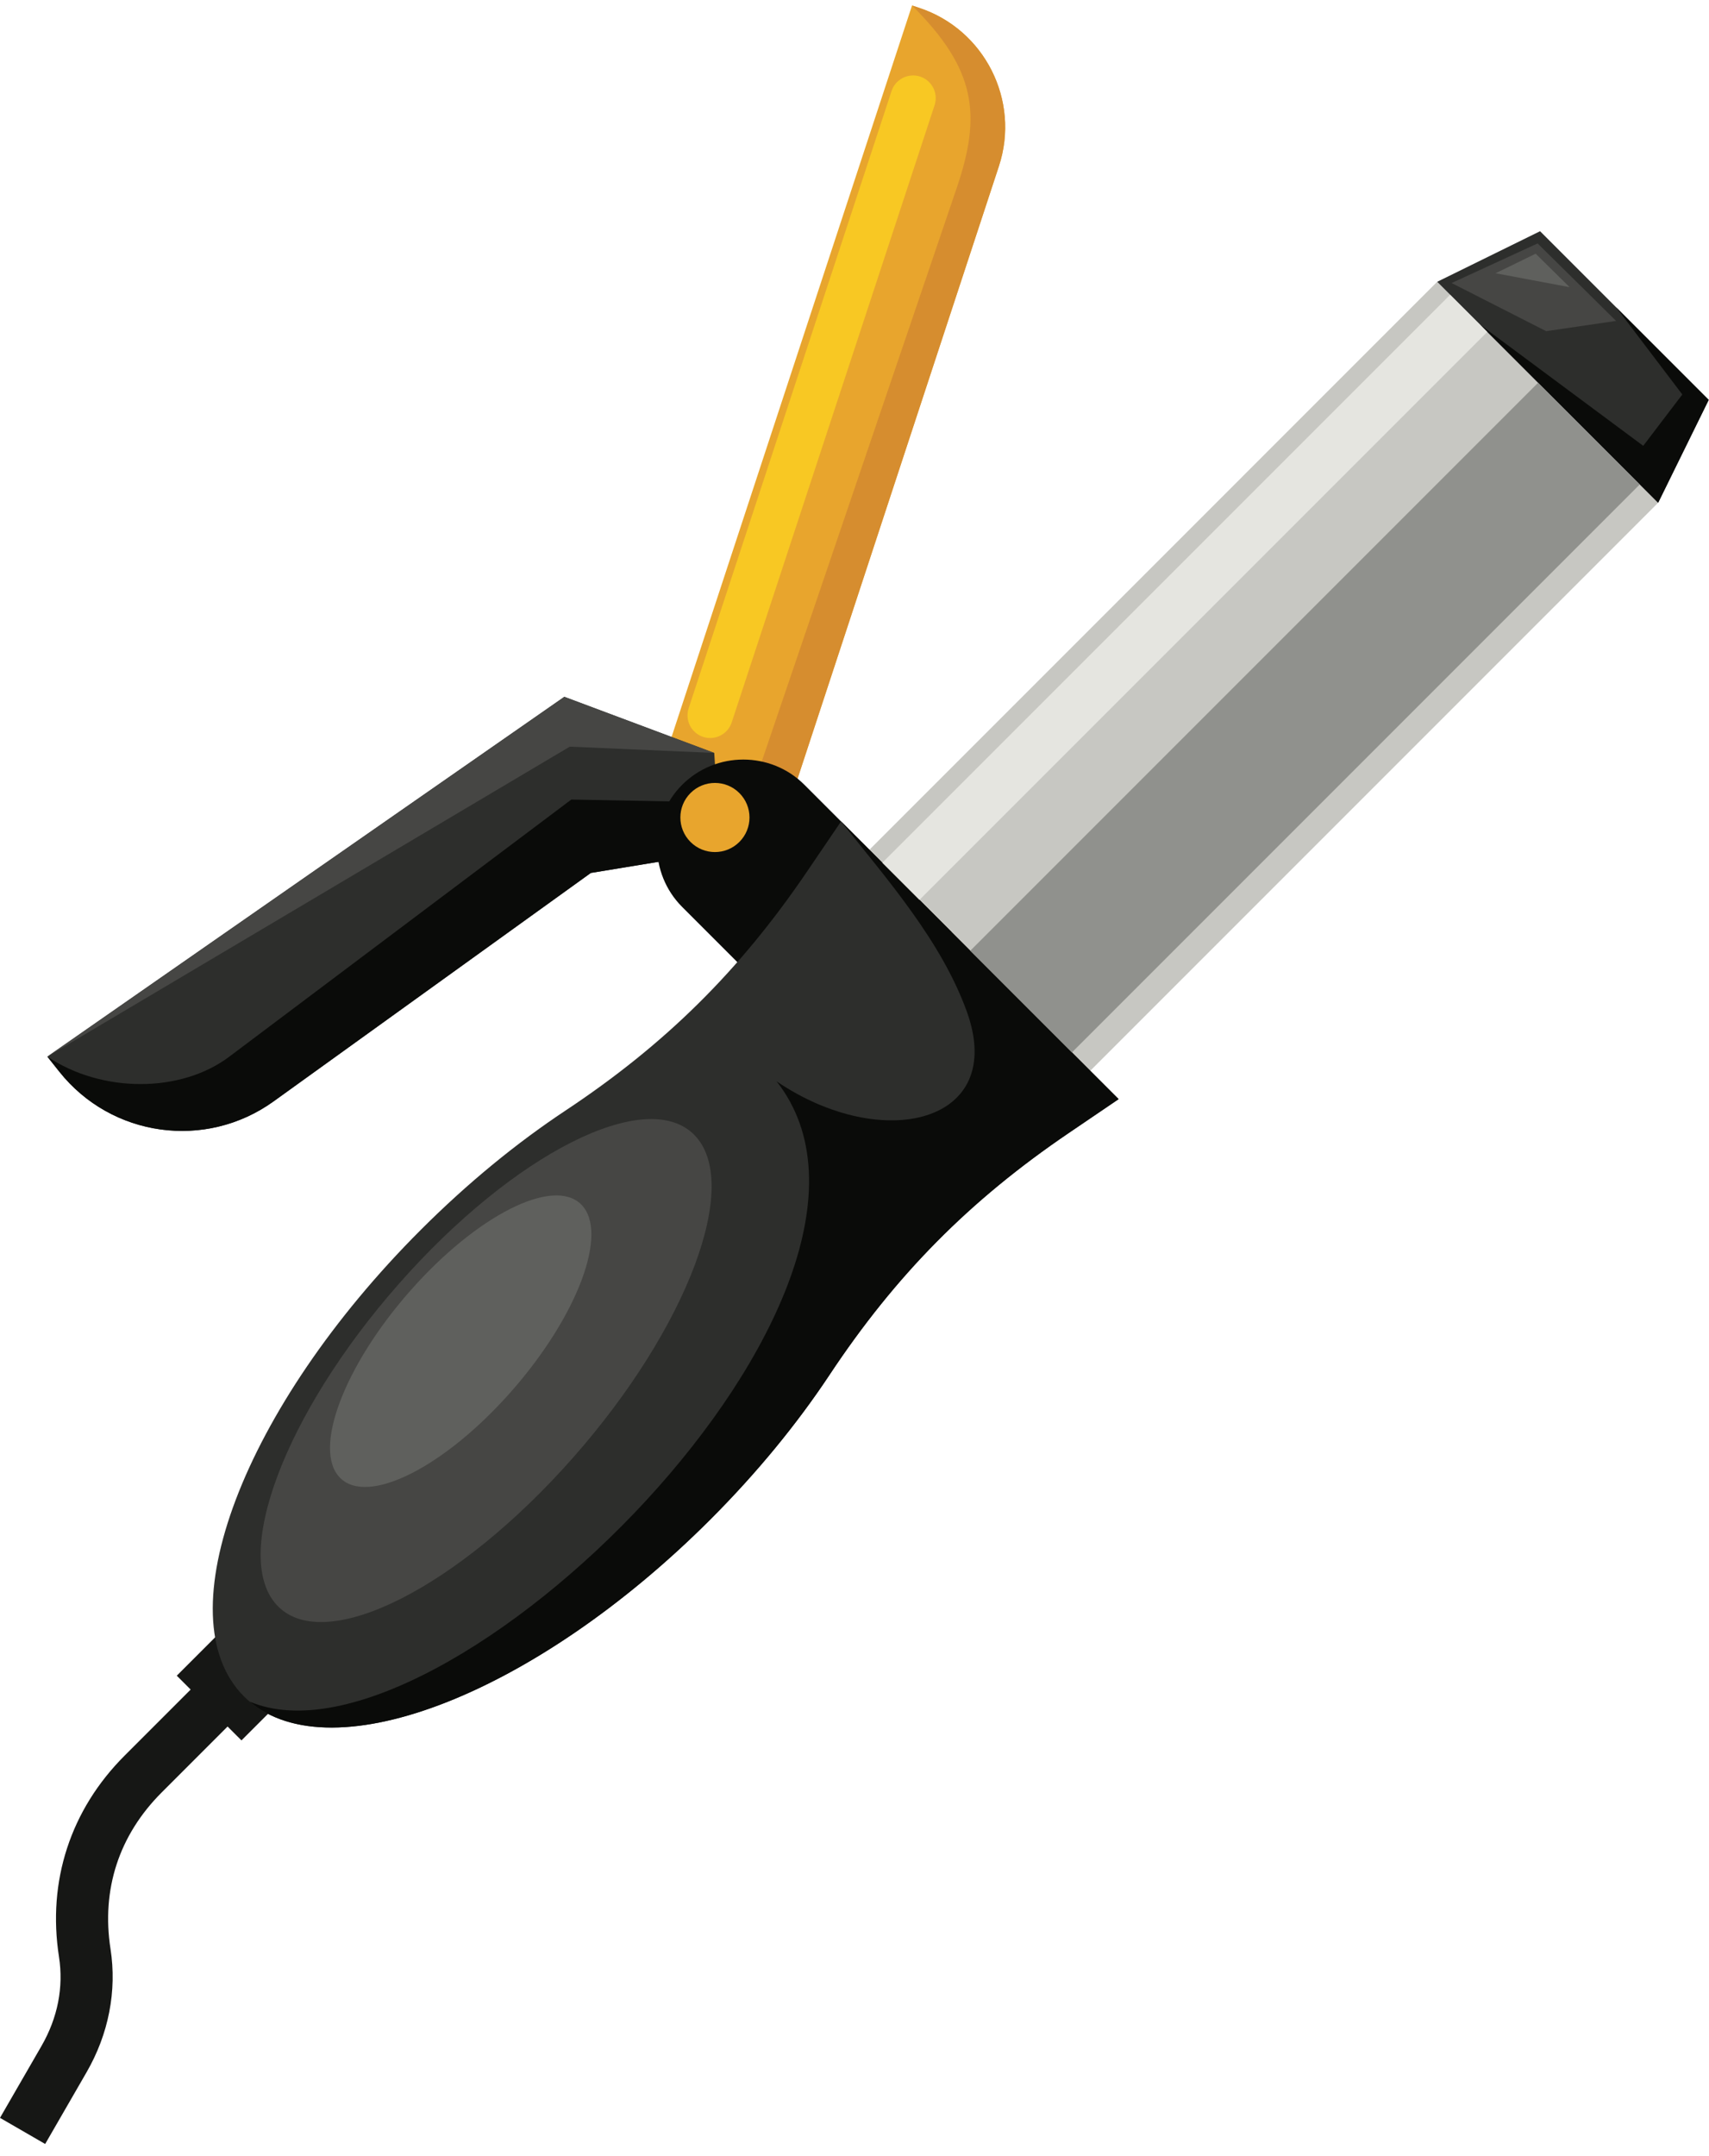
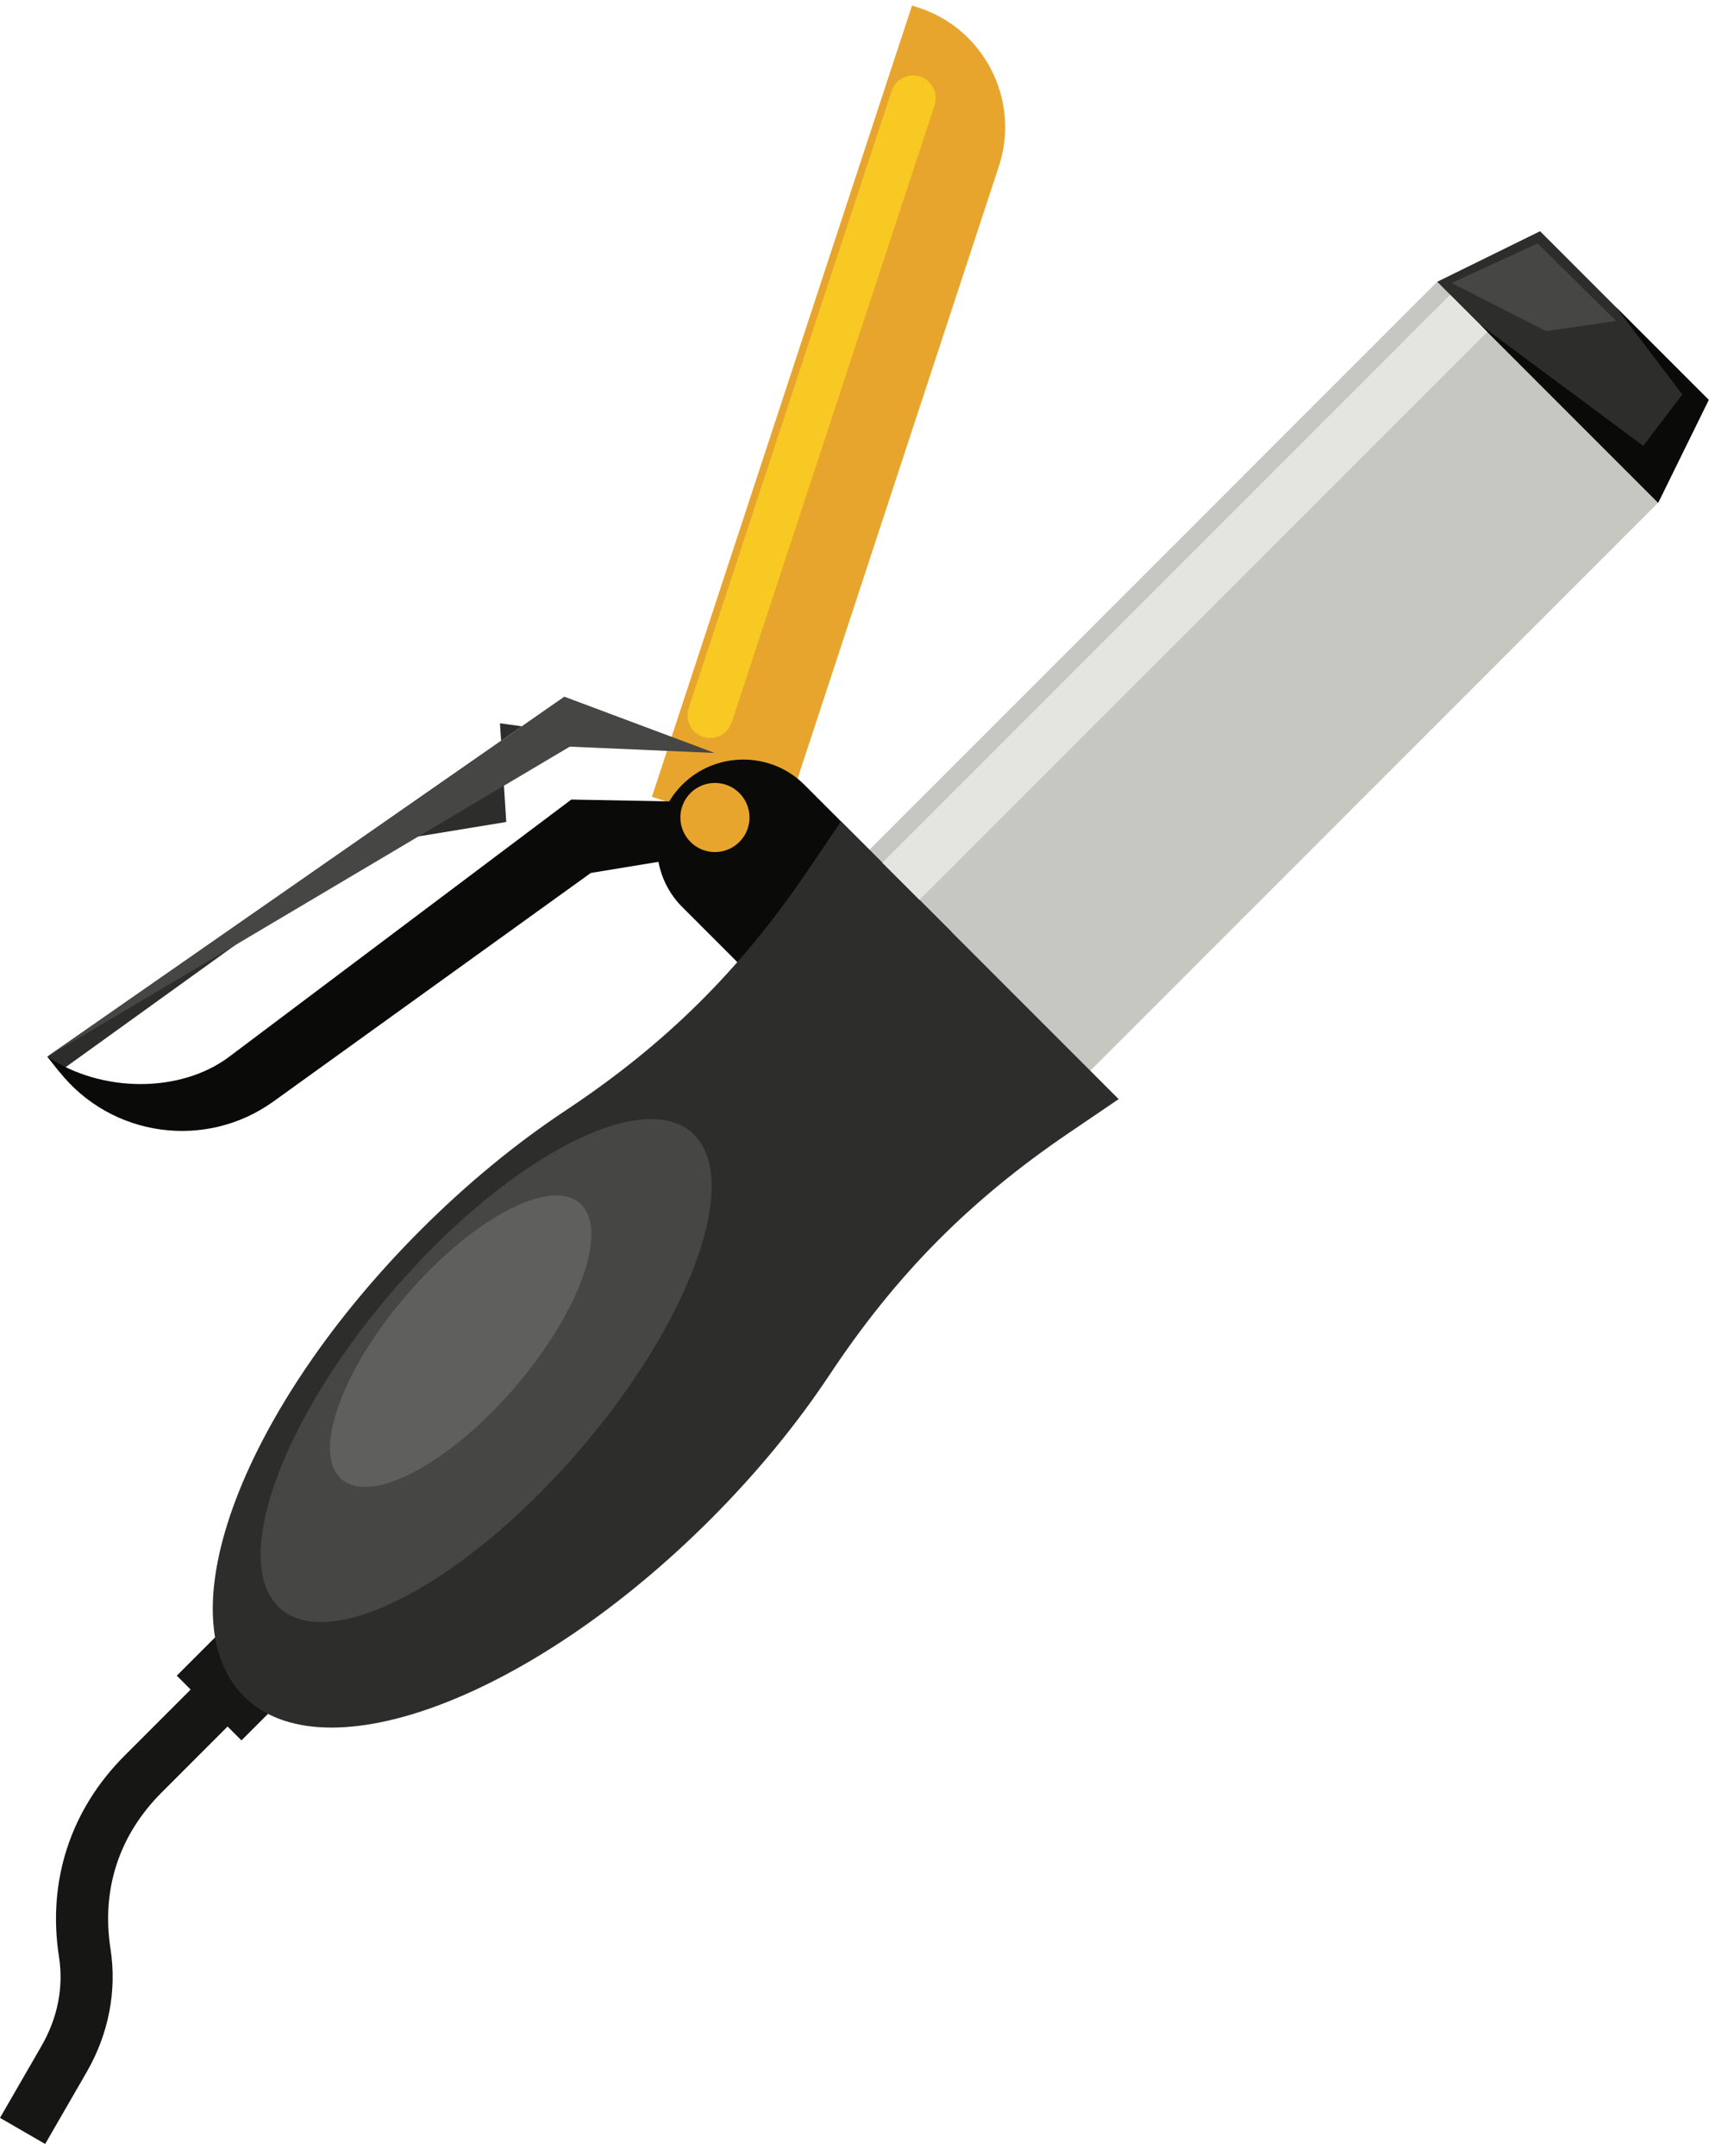
<svg xmlns="http://www.w3.org/2000/svg" version="1.1" viewBox="0 0 429 541">
  <path d="m66.707 398.19 16.236 16.236-22.332 22.332-3.482-3.481-16.567 16.567c-5.348 5.349-9.141 11.447-11.29 18.032-2.154 6.586-2.692 13.739-1.533 21.2 0.818 5.264 0.71 10.615-0.324 15.899-1.014 5.187-2.912 10.265-5.694 15.083l-10.382 17.982-11.339-6.557 10.383-17.982c2.072-3.591 3.475-7.312 4.207-11.062 0.732-3.748 0.806-7.576 0.216-11.37-1.476-9.51-0.761-18.718 2.039-27.286 2.797-8.568 7.648-16.419 14.444-23.212l16.567-16.568-3.482-3.482 22.333-22.331" fill="#161715" />
  <path d="m228.94 1.379 1.743 0.573c16.469 5.415 25.486 23.267 20.071 39.739l-55.466 168.67-31.647-10.406 65.299-198.58" fill="#E8A52D" />
-   <path d="m228.94 1.379 1.743 0.573c16.469 5.415 25.486 23.267 20.071 39.739l-55.466 168.67-9.559-3.144 54.436-160.07c6.237-18.34 4.9-29.741-11.225-45.771" fill="#D68D2F" />
  <path d="m230.98 19.217 1e-3 1e-3c2.973 0.977 4.604 4.208 3.626 7.181l-50.934 154.9c-0.978 2.972-4.209 4.604-7.181 3.626v-1e-3c-2.972-0.977-4.607-4.209-3.628-7.18l50.936-154.9c0.976-2.972 4.208-4.605 7.18-3.628" fill="#F8C823" />
-   <path d="m179.29 188.95-37.628-14.082-129.78 90.29 3.016 3.791c13.08 16.444 36.733 19.716 53.786 7.441l79.634-57.324 32.55-5.346-1.576-24.77" fill="#2D2E2C" />
+   <path d="m179.29 188.95-37.628-14.082-129.78 90.29 3.016 3.791l79.634-57.324 32.55-5.346-1.576-24.77" fill="#2D2E2C" />
  <path d="m11.878 265.16 3.016 3.791c13.08 16.444 36.733 19.716 53.786 7.441l79.634-57.324 32.55-5.346-0.787-12.384-36.665-0.687-85.882 64.545c-12.164 9.141-31.987 9.146-45.652-0.036" fill="#0A0B09" />
  <path d="m11.878 265.16 131.15-77.784 36.259 1.576-37.628-14.082-129.78 90.29" fill="#464644" />
  <path d="m360.77 70.719 55.457 55.456-147.81 147.81-55.456-55.457 147.8-147.81" fill="#C7C7C2" />
  <path d="m201.92 196.94 36.931 36.928-30.673 30.672-36.929-36.929c-8.435-8.435-8.435-22.236 0-30.671 8.434-8.436 22.237-8.436 30.671 0" fill="#0A0B09" />
  <path d="m208.21 345.06c-8.051 12.141-18.113 24.48-29.905 36.271-44.585 44.586-96.999 64.457-117.07 44.385-20.072-20.074-0.203-72.488 44.384-117.07 11.791-11.792 24.129-21.854 36.272-29.906 25.11-16.649 43.784-35.116 60.708-60.042l8.526-12.555 69.686 69.686-12.556 8.526c-24.925 16.924-43.393 35.597-60.042 60.708" fill="#2D2E2C" />
-   <path d="m208.21 345.06c-8.051 12.141-18.113 24.48-29.905 36.271-43.57 43.57-94.613 63.533-115.65 45.686 48.104 20.461 173.37-103.29 132.3-155.64 26.611 18.052 57.915 10.489 47.721-17.576-6.313-17.379-19.324-32.38-31.56-47.657l69.686 69.686-12.556 8.526c-24.925 16.924-43.393 35.597-60.042 60.708" fill="#0A0B09" />
  <path d="m174.23 284.75c12.061 12.061-1.535 48.342-30.366 81.035-28.83 32.694-61.981 49.419-74.043 37.36-12.061-12.063 1.535-48.343 30.367-81.036 28.831-32.694 61.982-49.419 74.042-37.359" fill="#464644" />
  <path d="m145.9 302.27c6.991 6.989-0.888 28.018-17.599 46.965-16.711 18.951-35.923 28.644-42.914 21.654-6.991-6.992 0.888-28.02 17.599-46.968s35.923-28.644 42.914-21.651" fill="#5F605D" />
  <path d="m185.6 199.02c3.388 3.387 3.388 8.881 0 12.268-3.386 3.388-8.881 3.388-12.27 0-3.386-3.387-3.386-8.881 0-12.268 3.389-3.387 8.884-3.387 12.27 0" fill="#E8A52D" />
  <path d="m360.77 70.719 55.457 55.456 12.696-25.826-42.326-42.326-25.827 12.696" fill="#2D2E2C" />
  <path d="m405.68 77.1 16.625 21.899-9.816 12.882-40.977-30.427 44.721 44.721 12.696-25.826-23.249-23.249" fill="#0A0B09" />
  <path d="m364.39 71.027 21.59-9.938 19.692 19.446-17.543 2.576-23.739-12.084" fill="#464644" />
-   <path d="m375.43 68.573 10.059-4.907 8.527 8.403-18.586-3.496" fill="#5F605D" />
-   <path d="m386.1 96.054 25.521 25.519-142.54 142.54-25.519-25.519 142.54-142.54" fill="#90918D" />
  <path d="m364.02 73.969 9.324 9.325-142.54 142.54-9.324-9.324 142.54-142.54" fill="#E5E5E0" />
</svg>